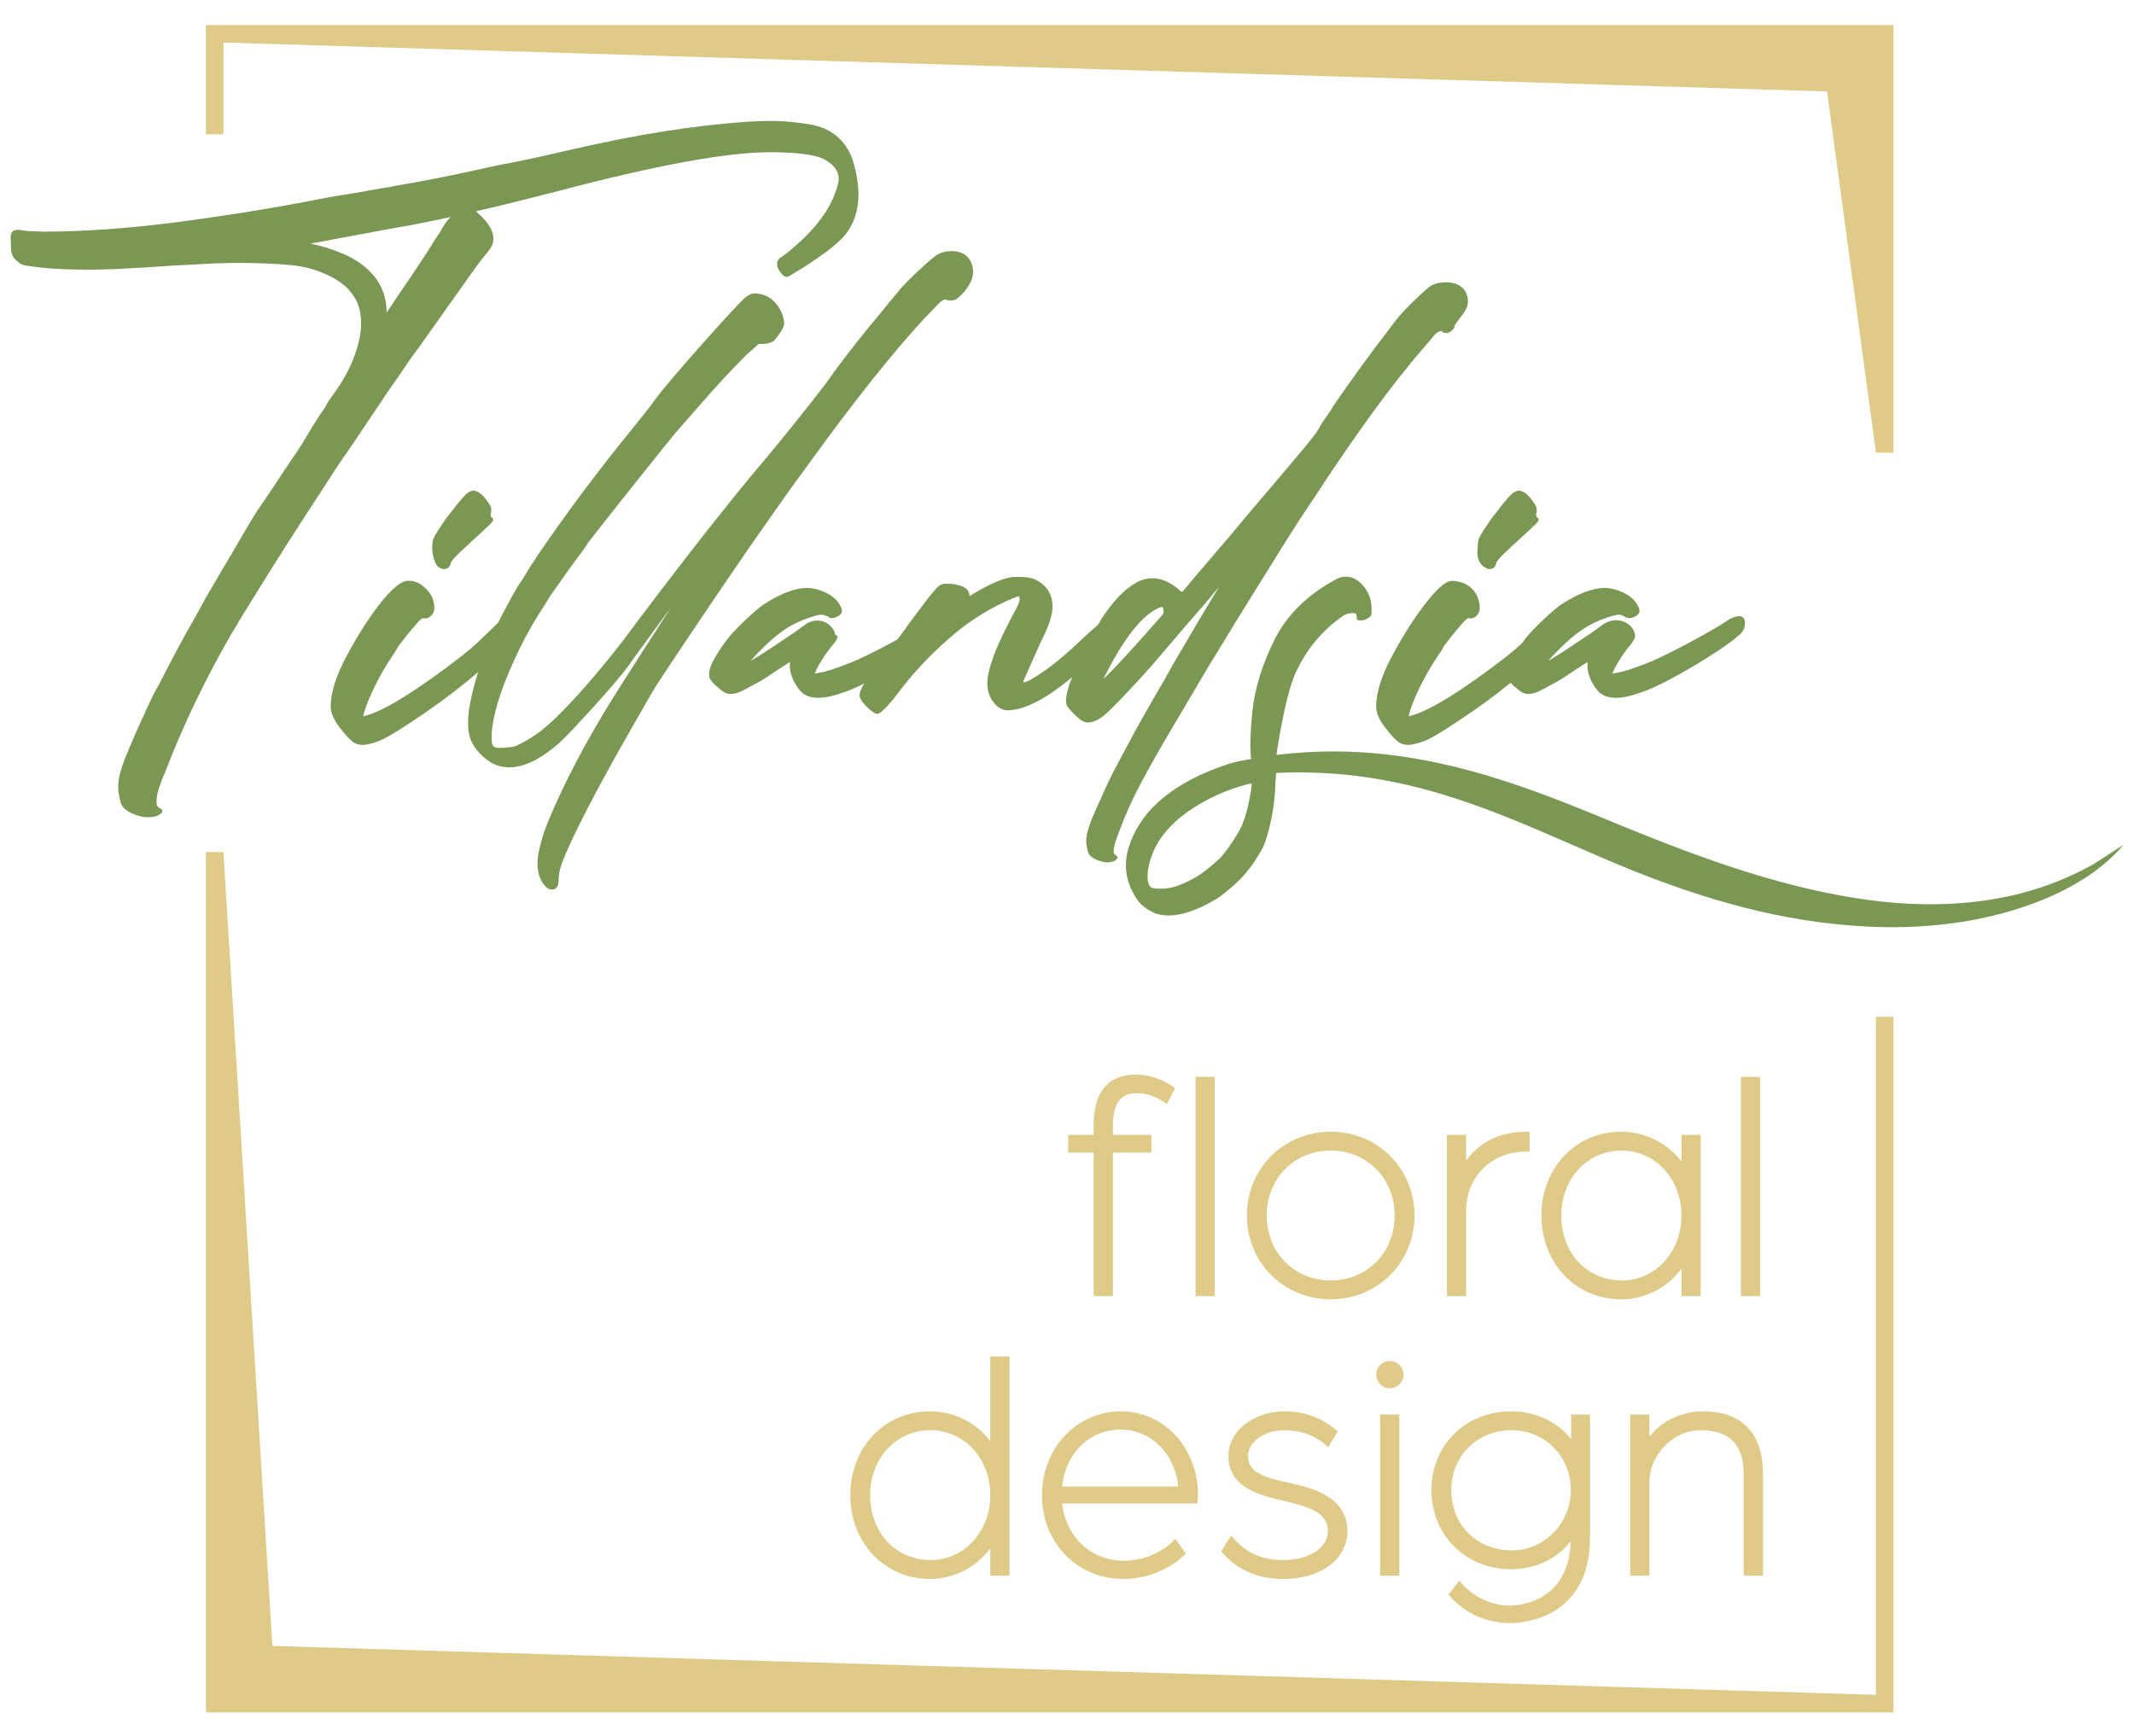
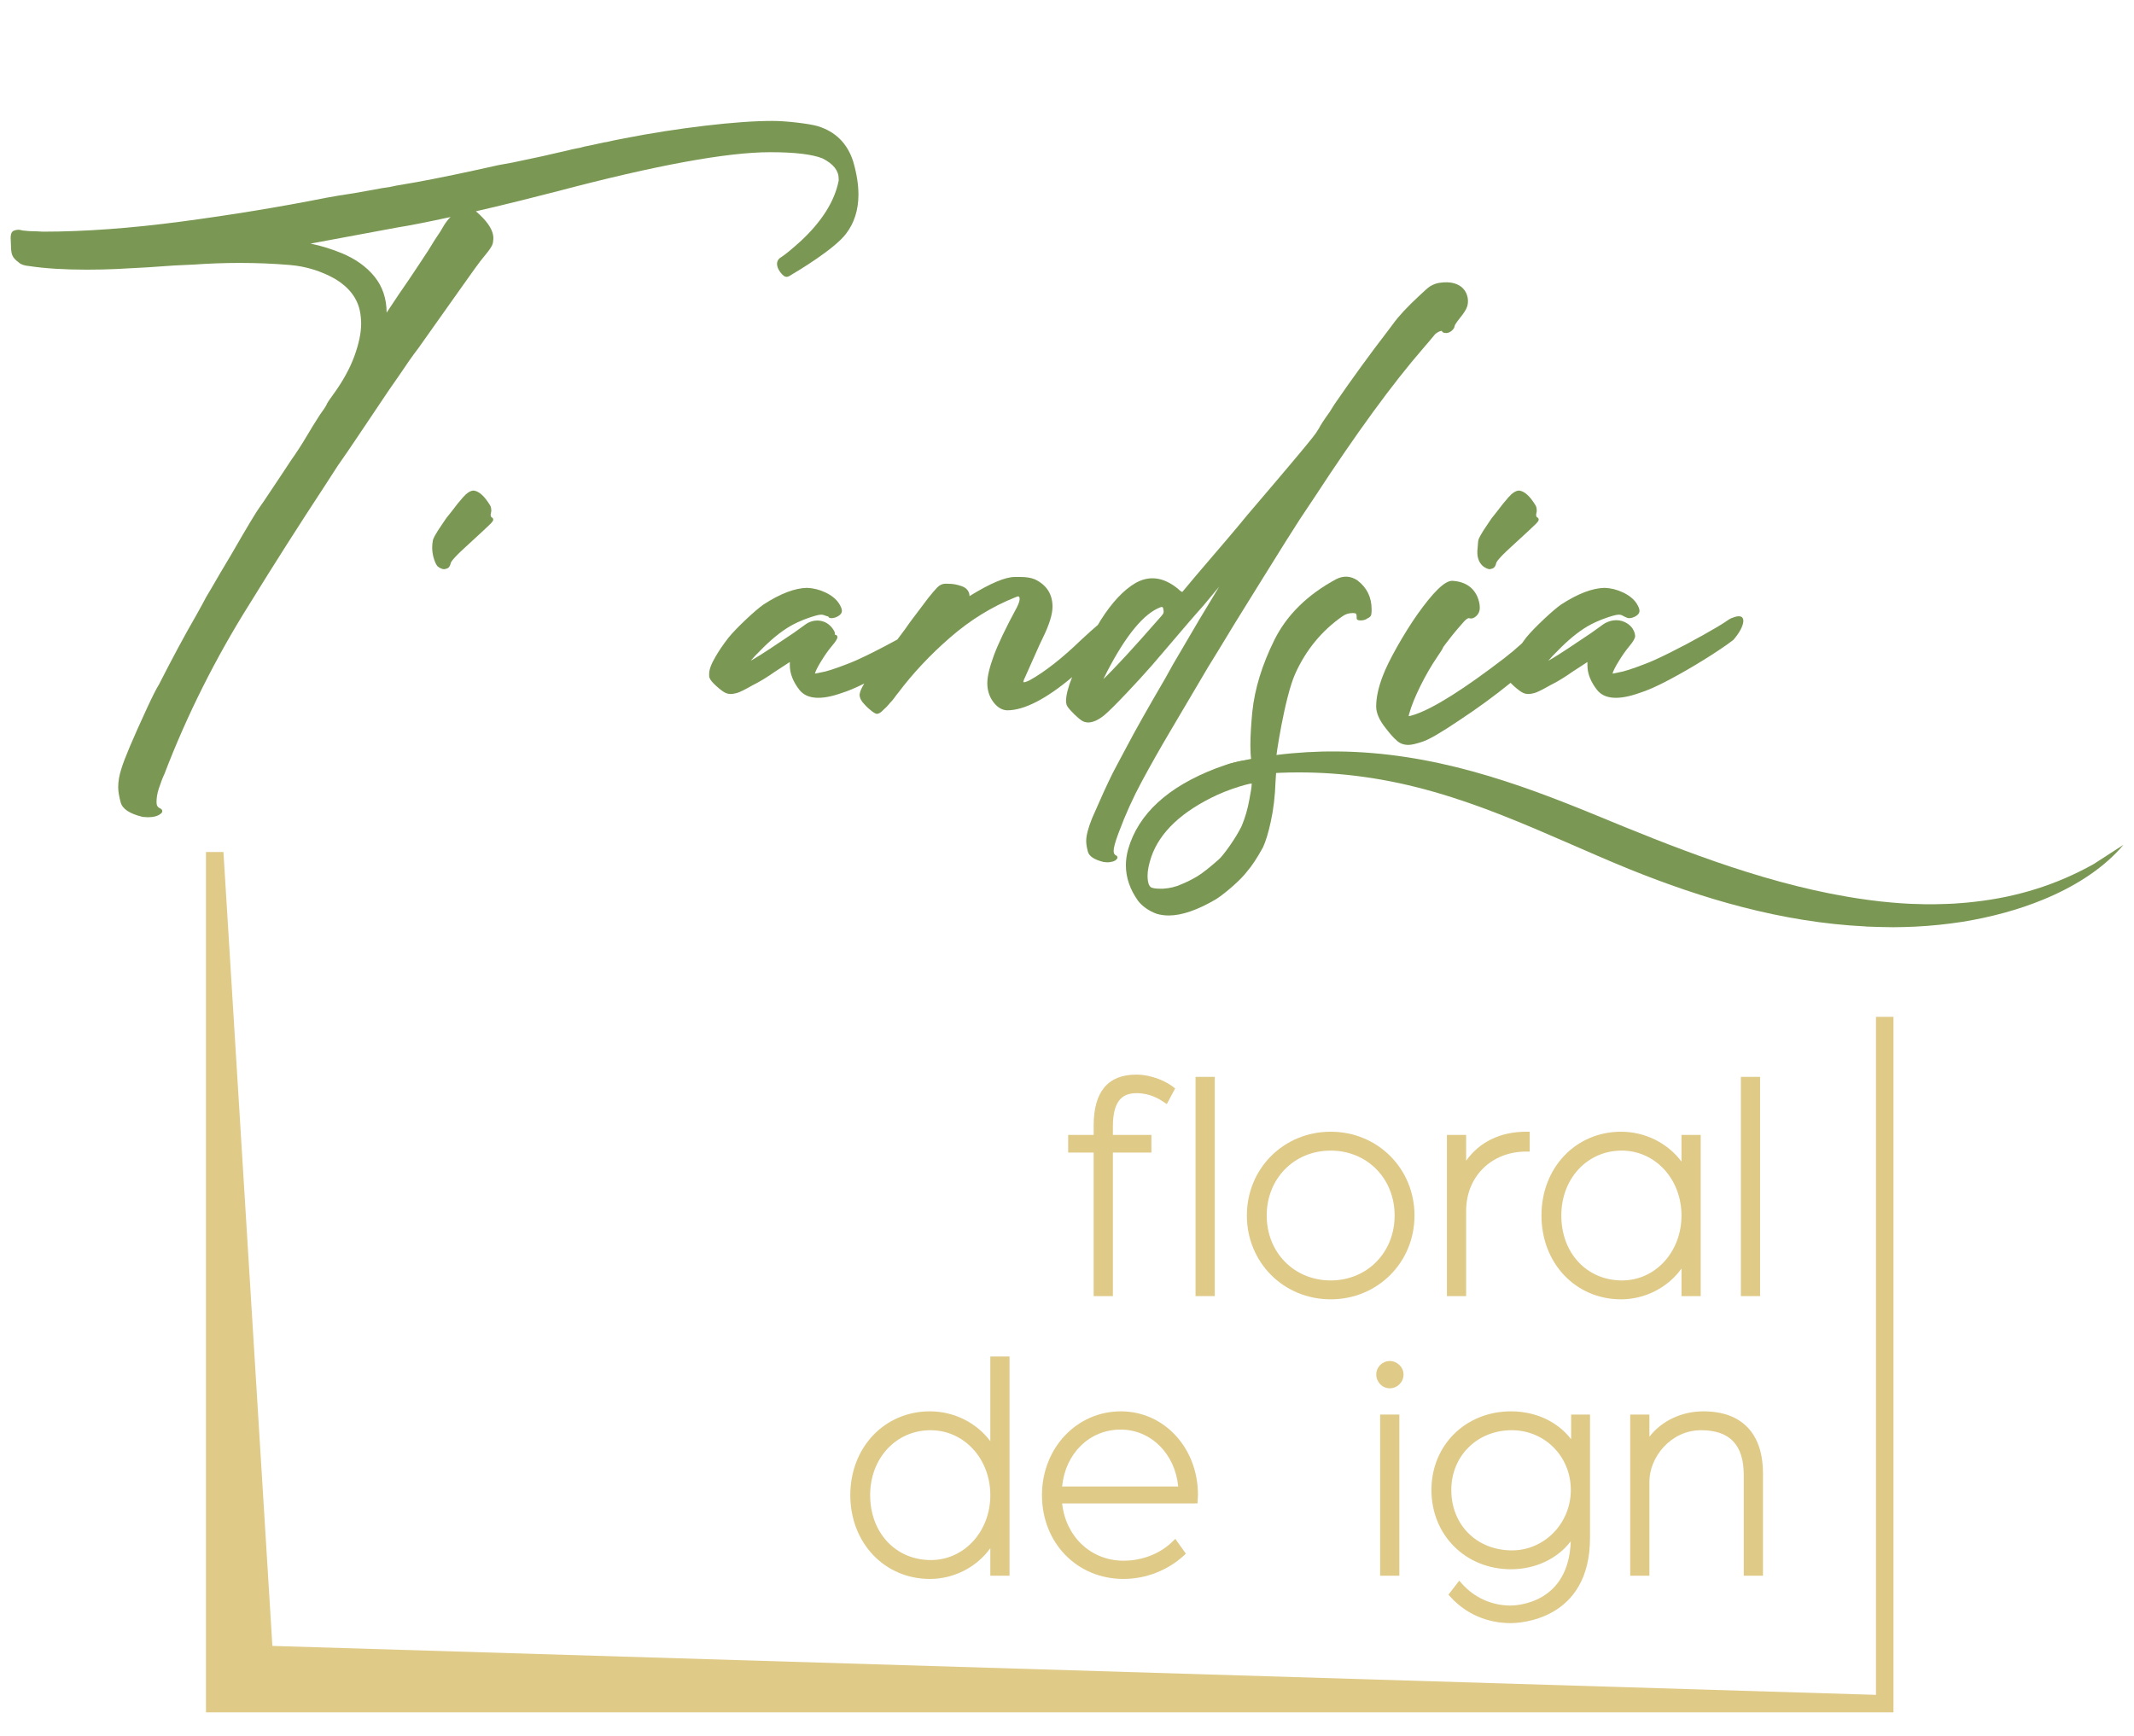
<svg xmlns="http://www.w3.org/2000/svg" version="1.1" id="Ebene_1" x="0px" y="0px" width="1417.323px" height="1153px" viewBox="0 0 1417.323 1153" style="enable-background:new 0 0 1417.323 1153;" xml:space="preserve">
  <style type="text/css">
	.st0{fill:#DFCA88;}
	.st1{fill:#7A9853;}
</style>
  <g>
    <path class="st0" d="M726.37,860.928h12.76v-95.356h25.592v-11.69h-25.592v-5.623   c0-19.603,8.499-22.118,15.903-22.118c9.094,0,15.513,4.297,17.796,5.827   l2.122,1.412l5.536-10.398l-1.551-1.19c-3.859-2.963-13.325-7.979-24.33-7.979   c-18.734,0-28.236,11.374-28.236,33.808v6.26h-16.925v11.69h16.925V860.928z" />
    <rect x="794.034" y="715.314" class="st0" width="12.766" height="145.615" />
    <path class="st0" d="M883.785,751.742c-31.211,0-55.661,24.45-55.661,55.664   s24.45,55.664,55.661,55.664c31.218,0,55.667-24.45,55.667-55.664   S915.003,751.742,883.785,751.742z M926.26,807.407   c0,24.582-18.259,43.121-42.475,43.121c-24.215,0-42.481-18.539-42.481-43.121   c0-24.585,18.265-43.124,42.481-43.124   C908.001,764.283,926.26,782.821,926.26,807.407z" />
    <path class="st0" d="M973.747,804.407c0-22.875,16.787-39.479,39.908-39.479h2.308v-13.187   h-2.308c-17.171,0-31.055,6.78-39.908,19.284v-17.144h-12.76v107.046h12.76   V804.407z" />
    <path class="st0" d="M1116.781,842.639v18.289h12.76V753.882h-12.76v17.709   c-9.13-12.264-24.095-19.849-40.119-19.849c-30.148,0-52.879,23.93-52.879,55.664   s22.731,55.664,52.879,55.664C1092.715,863.071,1107.885,855.125,1116.781,842.639z    M1116.781,807.407c0,24.179-17.34,43.121-39.476,43.121   c-23.374,0-40.335-18.136-40.335-43.121c0-24.585,17.25-43.124,40.125-43.124   C1099.351,764.283,1116.781,783.224,1116.781,807.407z" />
    <rect x="1156.226" y="715.314" class="st0" width="12.754" height="145.615" />
    <path class="st0" d="M657.738,957.327c-9.13-12.264-24.095-19.849-40.119-19.849   c-30.148,0-52.879,23.93-52.879,55.664s22.731,55.667,52.879,55.667   c16.053,0,31.217-7.949,40.119-20.438v18.292h12.754V901.053h-12.754V957.327z    M657.738,993.143c0,24.179-17.34,43.121-39.482,43.121   c-23.374,0-40.335-18.136-40.335-43.121c0-24.585,17.25-43.124,40.119-43.124   C640.302,950.019,657.738,968.96,657.738,993.143z" />
    <path class="st0" d="M744.485,937.478c-29.408,0-52.446,24.45-52.446,55.664   c0,31.734,23.284,55.667,54.165,55.667c14.671,0,29.216-5.611,39.914-15.395   l1.509-1.382l-7.044-9.848l-1.923,1.875   c-8.234,8.03-20.062,12.634-32.456,12.634c-21.553,0-38.352-15.846-40.774-38.027   h87.702l2.242-0.051l0.114-2.84c0.066-0.736,0.162-1.791,0.162-2.846   C795.65,961.835,773.178,937.478,744.485,937.478z M705.406,987.406   c2.2-22.052,18.211-37.811,38.869-37.811c20.135,0,36.206,16.09,38.238,37.811   H705.406z" />
-     <path class="st0" d="M856.835,985.098c-16.889-3.615-27.96-6.813-27.96-17.881   c0-9.322,10.915-17.198,23.837-17.198c10.855,0,19.834,3.119,27.437,9.532   l2.074,1.749l6.275-10.458l-1.527-1.265c-9.995-8.255-20.88-12.099-34.259-12.099   c-17.7,0-36.807,11.369-36.807,29.739c0,21.213,21.186,26.142,38.189,30.094   c14.305,3.528,27.816,6.858,27.816,19.618c0,11.203-12.459,19.335-29.631,19.335   c-13.709,0-24.354-4.577-32.54-13.992l-2.037-2.338l-6.665,10.527l1.184,1.301   c10.416,11.471,23.518,17.048,40.059,17.048c25.081,0,42.601-13.111,42.601-31.882   C894.88,993.711,870.148,988.112,856.835,985.098z" />
    <path class="st0" d="M923.009,904.052c-4.928,0-8.943,4.012-8.943,8.946   c0,5.055,4.015,9.169,8.943,9.169c5.055,0,9.172-4.114,9.172-9.169   C932.18,908.148,927.979,904.052,923.009,904.052z" />
    <rect x="916.632" y="939.618" class="st0" width="12.76" height="107.046" />
    <path class="st0" d="M1043.491,955.993c-8.901-11.585-23.524-18.515-39.908-18.515   c-30.148,0-52.879,22.458-52.879,52.236c0,30.024,22.731,52.665,52.879,52.665   c16.234,0,30.965-7.089,39.656-18.593c-1.376,41.471-36.056,42.691-40.083,42.691   c-12.291,0-23.999-5.262-32.131-14.437l-1.851-2.092l-7.164,9.307l1.292,1.427   c10.163,11.272,24.396,17.478,40.071,17.478c5.391,0,52.662-1.593,52.662-56.734   V939.618h-12.544V955.993z M1043.281,989.714c0,22.121-17.52,40.119-39.049,40.119   c-23.374,0-40.335-16.871-40.335-40.119c0-22.629,17.25-39.695,40.119-39.695   C1026.031,950.019,1043.281,967.455,1043.281,989.714z" />
    <path class="st0" d="M1131.313,937.478c-14.503,0-27.786,6.413-35.833,16.847V939.618h-12.76   v107.046h12.76v-62.519c0-16.141,14.1-34.126,34.337-34.126   c19.059,0,28.327,9.758,28.327,29.835v66.811h12.76v-67.88   C1170.903,952.147,1156.845,937.478,1131.313,937.478z" />
  </g>
  <g>
-     <polygon class="st0" points="136.791,16.636 136.791,89.183 148.402,89.183 148.402,28.251    1213.452,60.755 1245.956,300.668 1257.573,300.668 1257.573,16.636  " />
    <polygon class="st0" points="1245.956,1125.798 180.906,1093.294 148.402,565.962    136.791,565.962 136.791,1137.416 1257.573,1137.416 1257.573,675.441 1245.956,675.441     " />
  </g>
  <g>
    <path class="st1" d="M771.209,531.139c26.133-12.742,58.767-18.072,91.271-18.072   c14.367,0,28.669,0.975,42.385,2.86c66.503,8.971,121.305,38.68,177.667,61.562   c47.651,19.242,100.372,35.169,156.604,37.9c0,0,0,0.065,0.065,0.065   c6.046,0.26,12.156,0.39,18.332,0.455c4.811-0.065,9.621-0.13,14.562-0.39   c10.596-0.52,21.193-1.625,31.594-3.25c18.722-3.055,36.794-7.931,53.111-14.627   c20.478-8.386,38.225-19.632,50.966-33.544c0.845-0.975,1.755-1.95,2.535-2.925   l-19.697,12.742c-25.093,14.107-51.551,21.973-78.594,25.028   c-3.38,0.39-6.761,0.78-10.141,0.975c-3.055,0.26-6.111,0.455-9.101,0.52   c-4.876,0.195-9.751,0.26-14.692,0.195c-1.365,0-2.73-0.065-4.095-0.13   c-2.08-0.065-4.161-0.065-6.241-0.195c-3.705-0.195-7.411-0.455-11.116-0.78   c-9.946-0.845-19.958-2.21-29.839-3.9   c-59.677-10.141-118.184-34.064-166.875-54.152   c-52.136-21.453-108.303-41.8-171.816-42.32   c-13.262-0.13-26.913,0.65-40.305,2.34c-5.656,0.715-11.311,1.56-16.837,2.6   c-2.08,0.455-4.16,0.845-6.241,1.3c-0.13,0-0.26,0-0.39,0.065   c-2.535,0.585-5.071,1.17-7.606,1.82c-0.26,0.065-0.52,0.13-0.78,0.195   L771.209,531.139z" />
    <g>
      <path class="st1" d="M238.127,289.201l19.97-29.744    c5.94-8.487,10.521-15.144,13.605-19.771c1.956-2.797,4.092-5.72,6.373-8.714    l26.362-37.203c9.009-12.811,14.494-20.365,16.311-22.462    c5.494-6.476,6.401-8.714,6.623-10.019c0-1.789,3.233-8.538-11.315-20.94    c2.646-0.66,14.212-3.029,54.338-13.35    c64.952-17.186,112.425-25.899,141.101-25.899c16.371,0,28.114,1.406,34.822,4.138    c7.202,3.669,10.702,8.099,10.702,13.536l0.021,1.079    c-2.639,13.748-11.259,27.431-25.612,40.67    c-5.443,4.889-9.483,8.22-12.003,9.903c0,0-0.286,0.099-0.458,0.307    c-5.825,3.26-1.568,10.105,1.678,12.579c1.002,0.764,2.385,0.753,3.474,0.115    c6.006-3.519,30.121-18.004,37.725-28.096c5.503-7.096,8.295-15.89,8.295-26.141    c0-6.582-1.159-13.899-3.45-21.776c-3.778-12.055-11.733-20.007-23.671-23.651    c-3.178-0.867-7.748-1.638-13.973-2.364c-6.135-0.71-11.538-1.074-16.061-1.074    c-11.891,0-26.987,1.079-44.868,3.2c-17.886,2.121-35.756,4.913-53.114,8.3    c-5.924,1.129-10.092,1.991-12.136,2.53c-0.423,0-1.416,0.101-5.125,0.988    c-2.704,0.635-5.909,1.31-9.595,2.026l-3.097,0.826l-1.29,0.222    c-2.298,0.429-5.178,1.074-8.557,1.92c-8.702,2.107-20.419,4.677-34.804,7.64    l-9.397,1.709c-21.953,4.929-40.177,8.718-54.156,11.259l-13.695,2.359    c-2.097,0.559-5.271,1.119-9.49,1.683l-5.74,1.063    c-9.85,1.829-17.486,3.114-22.737,3.82l-8.525,1.497    c-30.424,6.058-62.837,11.38-96.341,15.825    c-33.458,4.44-64.346,6.688-91.752,6.688l-4.092-0.212    c-3.596,0-6.91-0.212-9.666-0.585c-1.925-0.64-3.356-0.675-5.563,0.111    c-2.17,0.781-2.17,3.891-2.168,4.949l0.209,5.06    c0,2.863,0.305,4.974,0.93,6.456c0.643,1.532,2.074,3.104,4.261,4.692    c1.325,1.325,3.692,2.117,7.164,2.414c10.22,1.562,23.004,2.353,37.997,2.353    c6.965,0,13.559-0.146,19.605-0.428c14.767-0.701,27.723-1.492,38.477-2.338    l13.419-0.64c18.545-1.315,40.665-1.623,63.507,0.318    c10.636,0.907,20.759,4.042,30.059,9.313    c9.054,5.488,14.542,12.629,16.314,21.217c0.551,2.777,0.831,5.639,0.831,8.512    c0,6.083-1.517,13.335-4.508,21.544c-3.001,8.23-7.784,16.868-14.215,25.677    c-3.422,4.692-4.079,5.926-4.206,6.466c-0.837,1.633-2.28,3.815-4.329,6.552    c-3.079,4.757-6.091,9.631-8.951,14.489c-3.251,5.509-6.811,10.991-10.6,16.324    l-5.315,8.079c-12.493,18.833-14.885,22.25-15.273,22.699    c-2.172,2.898-8.242,13.012-18.551,30.913    c-5.491,9.147-10.001,16.807-13.385,22.729    c-2.563,4.132-4.725,7.952-6.403,11.314l-4.244,7.635    c-7.345,12.71-15.507,27.89-24.213,45.035    c-1.726,2.731-4.392,7.993-7.93,15.633    c-9.477,20.511-15.217,34.073-17.049,40.282    c-1.447,4.339-2.179,8.527-2.179,12.448c0,2.631,0.549,6.007,1.63,10.044    c1.182,4.399,5.912,7.564,14.648,9.691l3.462,0.217    c3.772,0,6.642-0.796,8.446-2.308c0.723-0.489,1.091-1.063,1.091-1.703    c0-0.61-0.297-1.456-1.666-2.001c-1.476-0.68-2.161-1.935-2.161-3.951    c0-2.852,0.483-5.826,1.436-8.814c1.53-4.601,2.8-7.917,3.81-9.948    c14.93-39.017,33.995-77.082,56.674-113.136    c16.124-26.166,32.786-52.332,49.52-77.782l8.905-13.784    C228.882,302.884,233.536,296.08,238.127,289.201z M466.151,101.373    c0.005,0,0.009,0,0.013,0.001c0.013,0.056,0.022,0.117,0.022,0.18    h-0.118C466.086,101.49,466.116,101.432,466.151,101.373z M460.052,102.528    c0.005,0.002,0.008,0.004,0.013,0.005l-0.002,0.084h-0.01V102.528z     M142.681,155.559l-0.01-0.01l0.029-0.059    c0.005,0.002,0.011,0.003,0.016,0.005L142.681,155.559z M146.134,155.126    c0.017-0.064,0.049-0.126,0.084-0.182c0.003,0,0.008,0,0.011,0.001    c0.013,0.056,0.024,0.118,0.024,0.181H146.134z M227.031,168.203    c-6.841-2.827-13.804-4.964-20.769-6.39l57.949-10.77    c7.521-1.164,19.301-3.483,35.055-6.89c-0.776,0.711-1.448,1.432-2.016,2.152    c-1.31,1.678-2.411,3.331-3.281,4.924c-0.829,1.522-1.666,2.883-2.49,4.047    c-0.856,1.214-1.789,2.61-2.807,4.213c-2.393,4.082-5.672,9.212-9.749,15.255    l-7.214,10.825c-4.357,6.224-9.367,13.648-14.917,22.104    c-0.033-9.334-2.755-17.397-8.094-23.969    C243.366,177.154,236.077,171.938,227.031,168.203z" />
      <path class="st1" d="M325.524,335.717l-0.003-0.01    c-3.749-6.148-7.259-9.363-10.873-9.847c-2.177,0-4.553,1.507-7.26,4.601    c-2.502,2.863-4.775,5.675-6.731,8.336l-2.298,2.928    c-1.174,1.315-2.527,3.165-4.117,5.629c-5.642,8.164-6.559,10.568-6.758,11.662    c-0.293,1.603-0.442,3.241-0.442,4.863c0,5.483,2.275,11.133,3.662,12.378    c1.387,1.245,3.375,1.834,4.173,1.834c0.267,0,0.766-0.05,2.025-0.479    c1.232-0.408,2.046-1.593,2.49-3.629c0.139-0.635,1.369-2.948,9.787-10.618    c10.319-9.459,15.797-14.555,16.746-15.578c1.394-1.502,1.658-2.076,1.658-2.616    c0-0.731-0.383-1.295-1.156-1.583c-0.36-0.363-0.545-0.973-0.562-1.633    l0.444-2.525C326.31,337.814,326.052,336.594,325.524,335.717z" />
-       <path class="st1" d="M497.25,364.257c14.624-20.955,24.063-34.396,28.046-39.944    l11.053-15.094l0.005-0.005c30.301-41.996,56.593-75.081,78.125-98.299    c3.394-3.397,6.161-6.269,8.22-8.542c1.877-2.072,3.639-3.251,5.08-3.487    c2.316,1.117,5.734,0.713,6.882,0.121c2.319-1.197,11.099-9.265,11.584-17.518    c0.406-6.935-3.663-16.479-17.828-14.429c-1.452,0.21-3.508,0.741-6.332,2.313    c-1.449,1.018-3.914,3.054-7.545,6.249c-9.644,8.779-15.737,14.948-18.574,18.788    c-2.951,3.372-6.612,7.822-10.858,13.194    c-12.466,14.877-23.138,28.414-31.742,40.272    c-1.136,1.709-2.34,3.407-3.581,5.055c-1.28,1.708-2.278,3.064-2.963,4.021    c-14.809,19.045-27.676,35.056-38.236,47.59    c-22.704,26.786-51.615,63.495-85.932,109.109    c-11.702,16.071-24.483,31.851-37.985,46.899    c-7.731,8.577-14.355,15.346-19.695,20.118    c-6.141,5.579-12.71,10.105-19.539,13.451    c-1.494,0.746-3.354,1.84-5.417,2.026c-3.055,0.413-5.511,0.625-7.303,0.625    l-2.275,0.005c-1.855-0.116-2.984-0.907-3.596-2.606    c-0.075-0.187-0.322-1.199-0.325-6.299c0.701-12.569,5.675-29.034,14.793-48.951    c4.905-10.941,10.462-21.338,16.499-30.888c1.994-2.988,4.503-7.01,7.423-11.883    l13.159-18.677c6.653-8.774,10.894-14.671,12.552-17.448    c1.95-2.646,11.956-15.331,29.738-37.702    c18.04-22.689,27.756-34.733,29.73-36.84l13.607-15.527    c11-12.685,21.711-24.251,31.763-34.315c2.461-2.026,8.018-7.197,8.061-7.202    c0,0,7.733,0.66,10.573-2.5c4.37-5.272,6.307-8.797,6.406-11.077    c0.168-3.884-4.396-20.259-20.378-19.952c-1.245,0.024-2.925,0.806-5.352,2.59    c-3.157,2.726-12.229,12.488-27.733,29.855    c-16.825,18.949-27.86,31.992-32.824,38.801    c-1.678,2.52-6.523,8.718-14.396,18.415    c-22.144,27.083-43.404,55.502-63.217,84.51l-1.641,2.671    c-1.444,1.88-3.105,4.455-5.07,7.877c-1.899,3.306-3.921,6.461-6.047,9.439    c-2.827,4.662-6.27,10.866-10.236,18.445c-0.839,1.603-1.58,3.105-2.324,4.606    l-0.737,1.487l-12.458,12.014c-4.33,4.052-8.951,7.963-13.74,11.632    c-26.579,20.391-46.436,32.924-59.028,37.259    c-2.615,0.922-3.814,1.159-4.364,1.205c0-0.005,0-0.01,0.002-0.02    c0-0.307,0.062-0.872,0.388-1.845c1.394-5.014,3.873-11.143,7.368-18.209    c3.513-7.091,7.28-13.592,11.188-19.317c1.003-1.432,3.798-5.987,3.858-6.234    c0.027-0.07,0.246-0.514,1.645-2.343c1.132-1.482,2.469-3.21,4.029-5.196    c1.53-1.945,3.09-3.825,4.64-5.589c1.562-1.774,2.771-3.16,3.601-4.133    c1.766-1.925,2.812-2.212,3.108-2.228l1.445,0.227    c1.096,0,2.177-0.439,3.205-1.3c1.804-1.472,2.719-3.457,2.719-5.897    c0-2.243-0.529-4.662-1.599-7.267c-0.791-1.578-6.684-11.412-16.439-10.558    c-5.064,0.443-12.799,7.373-23.594,22.552    c-4.51,6.476-9.033,13.728-13.446,21.55c-4.397,7.806-7.567,14.293-9.417,19.272    c-2.867,7.459-4.321,14.237-4.321,20.139c0,4.329,2.152,9.192,6.378,14.449    c2.865,3.719,5.276,6.42,7.106,7.967c2.038,2.031,4.714,3.064,7.958,3.064    c1.984,0,5.08-0.716,9.464-2.182c4.38-1.456,12.32-6.088,24.264-14.147    c15.464-10.175,29.819-20.955,42.715-32.083    c-0.305,1.008-0.606,2.036-0.905,3.075c-3.837,12.79-5.785,23.117-5.785,30.697    c0,4.501,0.635,8.351,1.883,11.445c1.252,3.084,3.399,6.204,6.383,9.258    c2.981,3.054,6.017,5.312,9.021,6.703c3.034,1.406,6.436,2.117,10.107,2.117    c9.848,0,21.021-5.453,33.217-16.213c3.142-2.857,7.754-7.605,14.093-14.514    c15.126-16.263,25.882-28.666,31.992-36.91    c1.966-2.948,5.317-7.585,9.976-13.794c5.017-7.116,10.947-15.19,17.626-23.999    c0.126-0.171,0.254-0.337,0.378-0.509c-1.3,2.106-2.85,4.445-4.634,7    c-3.682,5.947-7.824,12.372-12.319,19.116    c-12.302,19.085-21.819,34.189-28.294,44.889    c-17.099,28.827-30.142,54.842-38.783,77.364    c-0.864,2.601-1.801,5.917-2.784,9.852c-1.148,4.591-1.731,8.25-1.731,10.881    c0,5.417,1.018,9.787,3.026,12.987c2.139,3.402,4.339,5.055,6.721,5.055    c1.806,0,4.004-0.948,4.223-5.498c0-3.553,0.695-7.449,2.059-11.541    c6.33-16.888,21.684-46.733,45.634-88.714    c8.751-15.381,14.396-25.173,16.76-29.064    c10.238-15.568,17.745-26.862,22.313-33.575    c7.189-10.639,11.259-16.696,12.446-18.51    c1.201-1.834,4.387-6.547,9.555-14.121    C484.889,382.289,490.735,373.747,497.25,364.257z" />
      <path class="st1" d="M776.685,486.636l25.716-43.563l6.811-11.067    c4.989-8.406,14.714-24.211,28.9-46.96    c12.368-19.962,20.804-33.403,25.067-39.934l10.208-15.316    c27.348-41.87,51.423-74.875,71.566-98.113    c1.552-1.834,3.037-3.568,4.453-5.201c1.433-1.648,2.509-2.938,3.231-3.876    c0.606-0.791,1.459-1.482,2.529-2.051c0.946-0.499,1.746-0.776,2.445-0.826    c0.129,0.736,0.781,1.482,2.92,1.482c1.238,0,2.464-0.514,3.652-1.532    c1.195-1.023,1.852-2.117,1.948-3.24c0.022-0.176,0.333-1.285,4.138-6.033    c4.012-5.02,4.277-7.039,4.477-8.089c1.321-6.901-3.202-16.914-18.891-14.424    c-1.456,0.231-3.453,0.741-6.118,2.313c-1.469,1.028-3.802,3.079-7.126,6.254    c-7.946,7.378-13.787,13.653-17.342,18.632l-3.817,5.09    c-11.425,14.812-23.238,31.065-35.134,48.341l-3.15,5.045    c-3.694,5.11-6.154,8.875-7.26,11.097l-1.921,2.989    c-1.383,2.212-10.581,13.33-27.332,33.04l-18.299,21.49    c-6.028,7.428-17.536,21.01-34.209,40.373c-2.417,2.842-4.548,5.402-6.394,7.67    c-1.509,1.855-2.197,2.641-2.504,2.974c-0.507-0.136-1.394-0.61-2.843-2.056    c-9.449-7.761-18.883-9.127-28.171-3.921    c-7.905,4.601-15.676,12.866-23.109,24.594l-1.938,3.251    c-2.754,2.323-6.474,5.659-11.077,9.933    c-12.649,12.221-24.163,21.252-34.182,26.816    c-2.278,1.139-3.432,1.376-4.002,1.376l-0.242-0.242    c0-0.307,0.123-1.074,0.97-2.772l7.872-17.654    c1.272-2.968,2.55-5.735,3.805-8.245c4.506-9.157,6.698-16.122,6.698-21.288    c0-8.325-3.916-14.429-11.694-18.168c-2.523-1.038-5.66-1.567-9.324-1.567    h-4.037c-6.329,0-16.202,4.168-30.107,12.715    c0.069-0.277,0.269-4.63-4.964-6.537c-5.811-2.117-9.492-1.552-10.847-1.718    c-2.13,0-4.024,0.862-5.634,2.555c-1.426,1.492-3.377,3.77-5.818,6.789    l-12.37,16.424c-1.497,2.288-4.278,6.098-8.27,11.334    c-5.778,3.155-11.077,5.937-16.198,8.502c-7.294,3.649-12.912,6.209-16.707,7.615    c-8.661,3.352-14.589,5.261-17.684,5.69l-4.052,0.826h-0.091    c0.365-1.462,1.492-4.047,4.372-8.628c2.224-3.618,4.414-6.723,6.496-9.222    c3.59-4.193,4.074-5.594,4.074-6.41c0-0.267-0.091-1.532-1.804-1.663    l0.103-0.464c0.326-0.732-0.874-3.322-3.361-5.642    c-4.359-4.064-10.989-4.214-15.895-0.83c-0.515,0.355-1.061,0.749-1.639,1.185    c-3.69,2.782-8.424,6.058-14.093,9.742    c-12.131,8.214-18.034,11.818-20.902,13.37c1.353-1.633,3.906-4.415,8.707-9.117    c6.907-6.768,13.511-11.823,19.649-15.028c1.515-0.832,3.841-1.89,6.887-3.135    c5.818-2.212,9.699-3.331,11.536-3.331c0.724,0,1.363,0.116,1.951,0.348    c0.748,0.302,1.388,0.524,1.913,0.675c0.418,0.121,0.693,0.182,0.892,0.217    c0.125,0.479,0.577,1.099,2.048,1.099c1.452,0,2.951-0.444,4.45-1.31    c1.681-0.968,2.535-2.162,2.535-3.548c0-1.194-0.608-2.767-1.871-4.818    c-1.937-2.978-4.976-5.463-9.03-7.383c-4.015-1.895-8.122-2.928-12.26-3.074    c-8.096,0.146-17.793,3.85-28.847,11.027    c-2.88,2.016-6.708,5.282-11.701,9.979c-4.899,4.621-8.754,8.623-11.479,11.914    c-3.57,4.581-6.531,8.91-8.789,12.866c-2.817,4.748-4.185,8.467-4.185,11.37    v1.381c0,0.69,0.257,1.456,0.786,2.333c0.474,0.796,1.255,1.729,2.389,2.863    c1.108,1.104,2.278,2.162,3.472,3.145c1.263,1.038,2.243,1.764,2.954,2.187    c1.441,0.963,3.064,1.452,4.825,1.452c0.95,0,2.253-0.222,3.982-0.67    c1.747-0.459,5.201-2.162,10.51-5.181c3.702-1.849,7.529-4.087,11.405-6.667    c1.938-1.386,4.176-2.878,6.648-4.435c2.554-1.603,4.48-2.868,5.851-3.83    l0.751-0.479v2.162c0,5.463,2.149,10.967,6.383,16.364    c4.892,6.249,14.446,6.92,28.114,2.056c4.037-1.235,9.048-3.346,14.938-6.284    c-1.973,3.225-2.991,5.66-3.094,7.418c0,2.117,1.106,4.294,3.243,6.431    c3.446,3.85,7.062,6.294,8.206,6.294c1.331,0,2.79-0.917,4.48-2.782    c1.077-0.882,3.042-2.888,3.39-3.412c0.254-0.373,0.564-0.746,0.938-1.124    c1.171-1.164,2.179-2.359,2.99-3.543c0.766-1.109,1.568-2.157,2.422-3.155    c9.692-12.922,21.336-25.314,34.606-36.83    c13.247-11.49,27.632-20.37,42.835-26.433    c1.223-0.61,1.928-0.736,2.19-0.741c0.348,0.036,0.993,0.106,0.993,1.734    c0,1.25-0.605,3.094-1.786,5.458c-7.361,13.587-12.532,24.397-15.371,32.128    c-2.902,7.918-4.314,13.915-4.314,18.325c0,4.742,1.323,8.92,3.925,12.413    c2.664,3.583,5.75,5.473,9.225,5.624c11.239,0,25.747-7.408,43.172-22.039    c-2.707,6.763-4.03,11.994-4.03,15.905c0,0.796,0.124,1.613,0.363,2.419    c0.167,0.555,0.633,1.563,2.78,3.911c1.519,1.663,3.121,3.23,4.76,4.657    c1.756,1.522,3.086,2.424,4.069,2.747c0.937,0.317,1.834,0.479,2.669,0.479    c3.205,0,6.859-1.653,10.876-4.924c2.989-2.565,7.806-7.343,14.317-14.212    c6.429-6.773,12.231-13.113,17.248-18.844    c5.015-5.73,25.824-30.349,29.333-34.219l4.908-5.554l10.355-12.428    c-3.546,5.81-8.001,13.199-13.313,22.084l-17.231,29.361l-5.306,9.55    c-11.158,19.065-19.678,34.169-25.315,44.888l-6.796,12.745    c-3.253,5.932-7.415,14.686-12.369,26.01l-4.053,9.177    c-2.625,6.556-3.903,11.48-3.903,15.048c0,1.92,0.37,4.299,1.099,7.066    c0.821,3.114,4.195,5.372,10.469,6.929l2.432,0.217    c0.774,0,1.737-0.116,2.86-0.337c1.25-0.252,2.17-0.64,2.809-1.19    c0.698-0.595,1.104-1.053,1.104-1.628c0-0.353-0.131-1.22-1.168-1.542    c-0.593-0.332-1.381-0.993-1.381-2.923c0-1.995,0.977-5.67,2.908-10.906    l0.639-1.703c4.217-11.379,9.309-22.638,15.142-33.459    C764.137,508.332,770.318,497.401,776.685,486.636z M772.681,407.276    c-0.046,0.166-0.254,0.66-1.179,1.749c-0.774,0.917-1.83,2.112-3.165,3.588    c-1.353,1.497-2.704,3.024-4.054,4.586c-1.345,1.563-3.5,4.002-6.471,7.323    c-2.973,3.326-6.02,6.687-9.131,10.084    c-8.523,9.233-13.247,14.026-15.868,16.49l2.661-5.317    c12.574-24.17,24.472-38.452,35.336-42.444c0.972-0.322,1.539-0.206,1.744,0.817    c0.249,1.23,0.3,1.9,0.3,2.243    C772.853,406.495,772.83,406.747,772.681,407.276z" />
      <path class="st1" d="M901.631,385.59l-0.039-0.03    c-4.43-3.044-9.276-3.296-14.041-0.902    c-19.085,10.251-32.929,23.848-41.144,40.413    c-8.161,16.465-13.095,32.531-14.665,47.766    c-0.849,8.925-1.28,16.399-1.28,22.205c0,3.74,0.179,6.889,0.532,9.374    c-0.401,0.111-1.108,0.262-2.344,0.438c-5.451,0.433-12.413,2.243-20.695,5.383    c-32.196,12.256-51.931,30.364-58.662,53.829    c-1.01,3.629-1.524,7.227-1.524,10.694c0,8.114,2.711,16.041,8.07,23.581    c1.334,1.774,3.127,3.457,5.338,5.01c2.194,1.532,4.566,2.756,7.106,3.654    c2.502,0.731,5.176,1.104,7.943,1.104c8.64,0,19.188-3.624,31.377-10.79    c3.162-2.021,6.924-4.949,11.184-8.713c4.286-3.78,7.551-7.161,9.659-9.974    c3.008-3.437,6.485-8.724,10.364-15.769c1.867-4.017,3.608-9.742,5.173-16.999    c1.774-7.912,2.842-16.853,3.175-26.594c0,0,1.147-14.57,0.378-15.018    c-0.408-0.237,5.639-41.074,12.748-56.828    c7.118-15.764,17.659-28.57,31.344-38.07c1.966-1.436,4.201-2.137,6.831-2.137    c0.603,0,1.165,0.06,1.658,0.181c0.23,0.056,0.923,0.232,0.923,2.187v1.063    c0,1.457,1.915,1.457,2.734,1.457c1.778,0,3.346-0.499,4.445-1.361    c1.277-0.544,2.051-1.225,2.367-2.066c0.166-0.439,0.388-1.33,0.388-3.982    C910.97,396.743,907.828,390.317,901.631,385.59z M829.844,530.774l-0.005,0.02    c-1.116,6.416-2.88,12.493-5.226,18.006    c-3.899,8.079-12.191,19.484-15.061,21.998c-6.156,5.458-10.969,9.248-14.302,11.264    c-3.352,2.021-6.953,3.82-10.745,5.367c-3.538,1.633-7.565,2.601-11.896,2.878    h-2.55c-2.258,0-4.059-0.262-5.304-0.756c-1.696-0.791-2.591-3.553-2.591-7.988    c0-3.281,0.839-7.459,2.492-12.418c5.69-16.51,20.527-30.399,44.09-41.275    c2.807-1.26,5.999-2.54,9.477-3.79c8.386-2.852,11.782-3.518,13.07-3.633    c0.009,0.116,0.017,0.287,0.017,0.529    C831.31,522.468,830.816,525.764,829.844,530.774z" />
      <path class="st1" d="M989.229,378.091c0.267,0,0.766-0.05,2.025-0.479    c1.232-0.408,2.046-1.593,2.49-3.629c0.139-0.635,1.369-2.948,9.786-10.618    c10.319-9.459,15.797-14.555,16.747-15.578c1.394-1.502,1.658-2.076,1.658-2.616    c0-0.731-0.383-1.295-1.156-1.583c-0.361-0.363-0.545-0.973-0.562-1.633    l0.444-2.525c0-1.618-0.257-2.837-0.789-3.725    c-3.749-6.148-7.259-9.363-10.873-9.847c-2.177,0-4.553,1.507-7.26,4.601    c-2.502,2.863-4.775,5.675-6.731,8.336l-2.298,2.928    c-1.174,1.315-2.528,3.165-4.117,5.629c-5.642,8.164-6.559,10.568-6.758,11.662    c-0.293,1.603-0.227,3.255-0.442,4.863    C979.767,376.085,988.431,378.091,989.229,378.091z" />
-       <path class="st1" d="M1150.368,410.466c-0.83,0.186-2.9,1.441-4.611,2.726    c-2.908,1.935-7.892,4.889-14.816,8.774c-6.869,3.86-14.079,7.68-21.423,11.354    c-7.295,3.649-12.912,6.209-16.708,7.615c-8.66,3.352-14.589,5.261-17.683,5.69    l-4.053,0.826h-0.091c0.365-1.462,1.492-4.047,4.372-8.628    c2.224-3.618,4.414-6.723,6.496-9.222c3.59-4.193,3.764-5.655,4.075-6.41    c0.249-0.607,0.122-6.689-6.849-9.992c-4.727-2.239-10.314-1.304-14.579,1.723    c-0.374,0.265-0.763,0.55-1.168,0.855c-3.689,2.782-8.424,6.058-14.093,9.742    c-12.131,8.214-18.035,11.818-20.902,13.37c1.353-1.633,3.906-4.415,8.707-9.117    c6.907-6.768,13.511-11.823,19.649-15.028c1.515-0.832,3.841-1.89,6.887-3.135    c5.818-2.212,9.702-3.331,11.536-3.331c0.723,0,1.362,0.116,1.95,0.348    c0.748,0.302,3.382,1.991,4.853,1.991c1.452,0,2.951-0.444,4.45-1.31    c1.681-0.968,2.535-2.162,2.535-3.548c0-1.194-0.608-2.767-1.871-4.818    c-1.937-2.978-4.976-5.463-9.03-7.383c-4.015-1.895-8.122-2.928-12.259-3.074    c-8.097,0.146-17.794,3.85-28.848,11.027c-2.88,2.016-6.708,5.282-11.702,9.979    c-4.899,4.621-8.754,8.623-11.479,11.914c-0.831,1.068-1.561,2.086-2.295,3.109    l-0.524,0.766c-4.097,3.729-7.982,6.99-11.875,9.974    c-26.579,20.391-46.436,32.924-59.028,37.259    c-2.615,0.922-3.814,1.159-4.364,1.205c0-0.005,0-0.01,0.002-0.02    c0-0.307,0.063-0.872,0.388-1.845c1.394-5.014,3.873-11.143,7.368-18.209    c3.513-7.091,7.28-13.592,11.188-19.317c1.003-1.432,1.862-2.722,2.58-3.876    c1.008-1.608,1.217-2.112,1.278-2.359c0.027-0.07,0.246-0.514,1.645-2.343    c1.132-1.482,2.469-3.21,4.029-5.196c1.53-1.945,3.09-3.825,4.64-5.589    c1.561-1.774,2.771-3.16,3.6-4.133c1.767-1.925,2.812-2.212,3.109-2.228    l1.445,0.227c1.096,0,2.177-0.439,3.205-1.3    c1.804-1.472,2.719-3.457,2.719-5.897c0-2.243-0.529-4.662-1.599-7.267    c-0.792-1.578-3.971-9.771-16.44-10.558c-5.072-0.32-12.798,7.373-23.593,22.552    c-4.51,6.476-9.033,13.728-13.446,21.55c-4.397,7.806-7.567,14.293-9.417,19.272    c-2.867,7.459-4.321,14.237-4.321,20.139c0,4.329,2.152,9.192,6.378,14.449    c2.865,3.719,5.276,6.42,7.106,7.967c2.038,2.031,4.714,3.064,7.958,3.064    c1.983,0,5.08-0.716,9.464-2.182c4.379-1.456,12.32-6.088,24.264-14.147    c11.984-7.882,23.454-16.258,34.105-24.911c0.194,0.212,0.406,0.428,0.633,0.655    c1.108,1.104,2.278,2.162,3.472,3.145c1.262,1.038,2.243,1.764,2.953,2.187    c1.441,0.963,3.064,1.452,4.826,1.452c0.95,0,2.252-0.222,3.981-0.67    c1.747-0.459,5.201-2.162,10.51-5.181c3.702-1.849,7.529-4.087,11.405-6.667    c1.938-1.386,4.176-2.878,6.648-4.435c2.554-1.603,4.48-2.868,5.851-3.83    l0.751-0.479v2.162c0,5.463,2.149,10.967,6.383,16.364    c4.889,6.249,14.452,6.92,28.115,2.056c5.155-1.578,11.762-4.501,19.631-8.688    c7.822-4.152,15.782-8.744,23.659-13.637    c7.872-4.898,14.3-9.243,19.091-12.906c5.512-4.542,5.657-4.654,6.801-6.783    C1159.134,416.174,1161.303,405.887,1150.368,410.466z" />
+       <path class="st1" d="M1150.368,410.466c-0.83,0.186-2.9,1.441-4.611,2.726    c-2.908,1.935-7.892,4.889-14.816,8.774c-6.869,3.86-14.079,7.68-21.423,11.354    c-7.295,3.649-12.912,6.209-16.708,7.615c-8.66,3.352-14.589,5.261-17.683,5.69    l-4.053,0.826h-0.091c0.365-1.462,1.492-4.047,4.372-8.628    c2.224-3.618,4.414-6.723,6.496-9.222c3.59-4.193,3.764-5.655,4.075-6.41    c0.249-0.607,0.122-6.689-6.849-9.992c-4.727-2.239-10.314-1.304-14.579,1.723    c-0.374,0.265-0.763,0.55-1.168,0.855c-3.689,2.782-8.424,6.058-14.093,9.742    c-12.131,8.214-18.035,11.818-20.902,13.37c1.353-1.633,3.906-4.415,8.707-9.117    c6.907-6.768,13.511-11.823,19.649-15.028c1.515-0.832,3.841-1.89,6.887-3.135    c5.818-2.212,9.702-3.331,11.536-3.331c0.723,0,1.362,0.116,1.95,0.348    c0.748,0.302,3.382,1.991,4.853,1.991c1.452,0,2.951-0.444,4.45-1.31    c1.681-0.968,2.535-2.162,2.535-3.548c0-1.194-0.608-2.767-1.871-4.818    c-1.937-2.978-4.976-5.463-9.03-7.383c-4.015-1.895-8.122-2.928-12.259-3.074    c-8.097,0.146-17.794,3.85-28.848,11.027c-2.88,2.016-6.708,5.282-11.702,9.979    c-4.899,4.621-8.754,8.623-11.479,11.914c-0.831,1.068-1.561,2.086-2.295,3.109    l-0.524,0.766c-4.097,3.729-7.982,6.99-11.875,9.974    c-26.579,20.391-46.436,32.924-59.028,37.259    c-2.615,0.922-3.814,1.159-4.364,1.205c0-0.005,0-0.01,0.002-0.02    c0-0.307,0.063-0.872,0.388-1.845c1.394-5.014,3.873-11.143,7.368-18.209    c3.513-7.091,7.28-13.592,11.188-19.317c1.003-1.432,1.862-2.722,2.58-3.876    c1.008-1.608,1.217-2.112,1.278-2.359c0.027-0.07,0.246-0.514,1.645-2.343    c1.132-1.482,2.469-3.21,4.029-5.196c1.53-1.945,3.09-3.825,4.64-5.589    c1.561-1.774,2.771-3.16,3.6-4.133c1.767-1.925,2.812-2.212,3.109-2.228    l1.445,0.227c1.096,0,2.177-0.439,3.205-1.3    c1.804-1.472,2.719-3.457,2.719-5.897c0-2.243-0.529-4.662-1.599-7.267    c-0.792-1.578-3.971-9.771-16.44-10.558c-5.072-0.32-12.798,7.373-23.593,22.552    c-4.51,6.476-9.033,13.728-13.446,21.55c-4.397,7.806-7.567,14.293-9.417,19.272    c-2.867,7.459-4.321,14.237-4.321,20.139c0,4.329,2.152,9.192,6.378,14.449    c2.865,3.719,5.276,6.42,7.106,7.967c2.038,2.031,4.714,3.064,7.958,3.064    c1.983,0,5.08-0.716,9.464-2.182c4.379-1.456,12.32-6.088,24.264-14.147    c11.984-7.882,23.454-16.258,34.105-24.911c0.194,0.212,0.406,0.428,0.633,0.655    c1.108,1.104,2.278,2.162,3.472,3.145c1.262,1.038,2.243,1.764,2.953,2.187    c1.441,0.963,3.064,1.452,4.826,1.452c0.95,0,2.252-0.222,3.981-0.67    c1.747-0.459,5.201-2.162,10.51-5.181c3.702-1.849,7.529-4.087,11.405-6.667    c1.938-1.386,4.176-2.878,6.648-4.435c2.554-1.603,4.48-2.868,5.851-3.83    l0.751-0.479v2.162c0,5.463,2.149,10.967,6.383,16.364    c4.889,6.249,14.452,6.92,28.115,2.056c5.155-1.578,11.762-4.501,19.631-8.688    c7.822-4.152,15.782-8.744,23.659-13.637    c7.872-4.898,14.3-9.243,19.091-12.906C1159.134,416.174,1161.303,405.887,1150.368,410.466z" />
    </g>
  </g>
</svg>